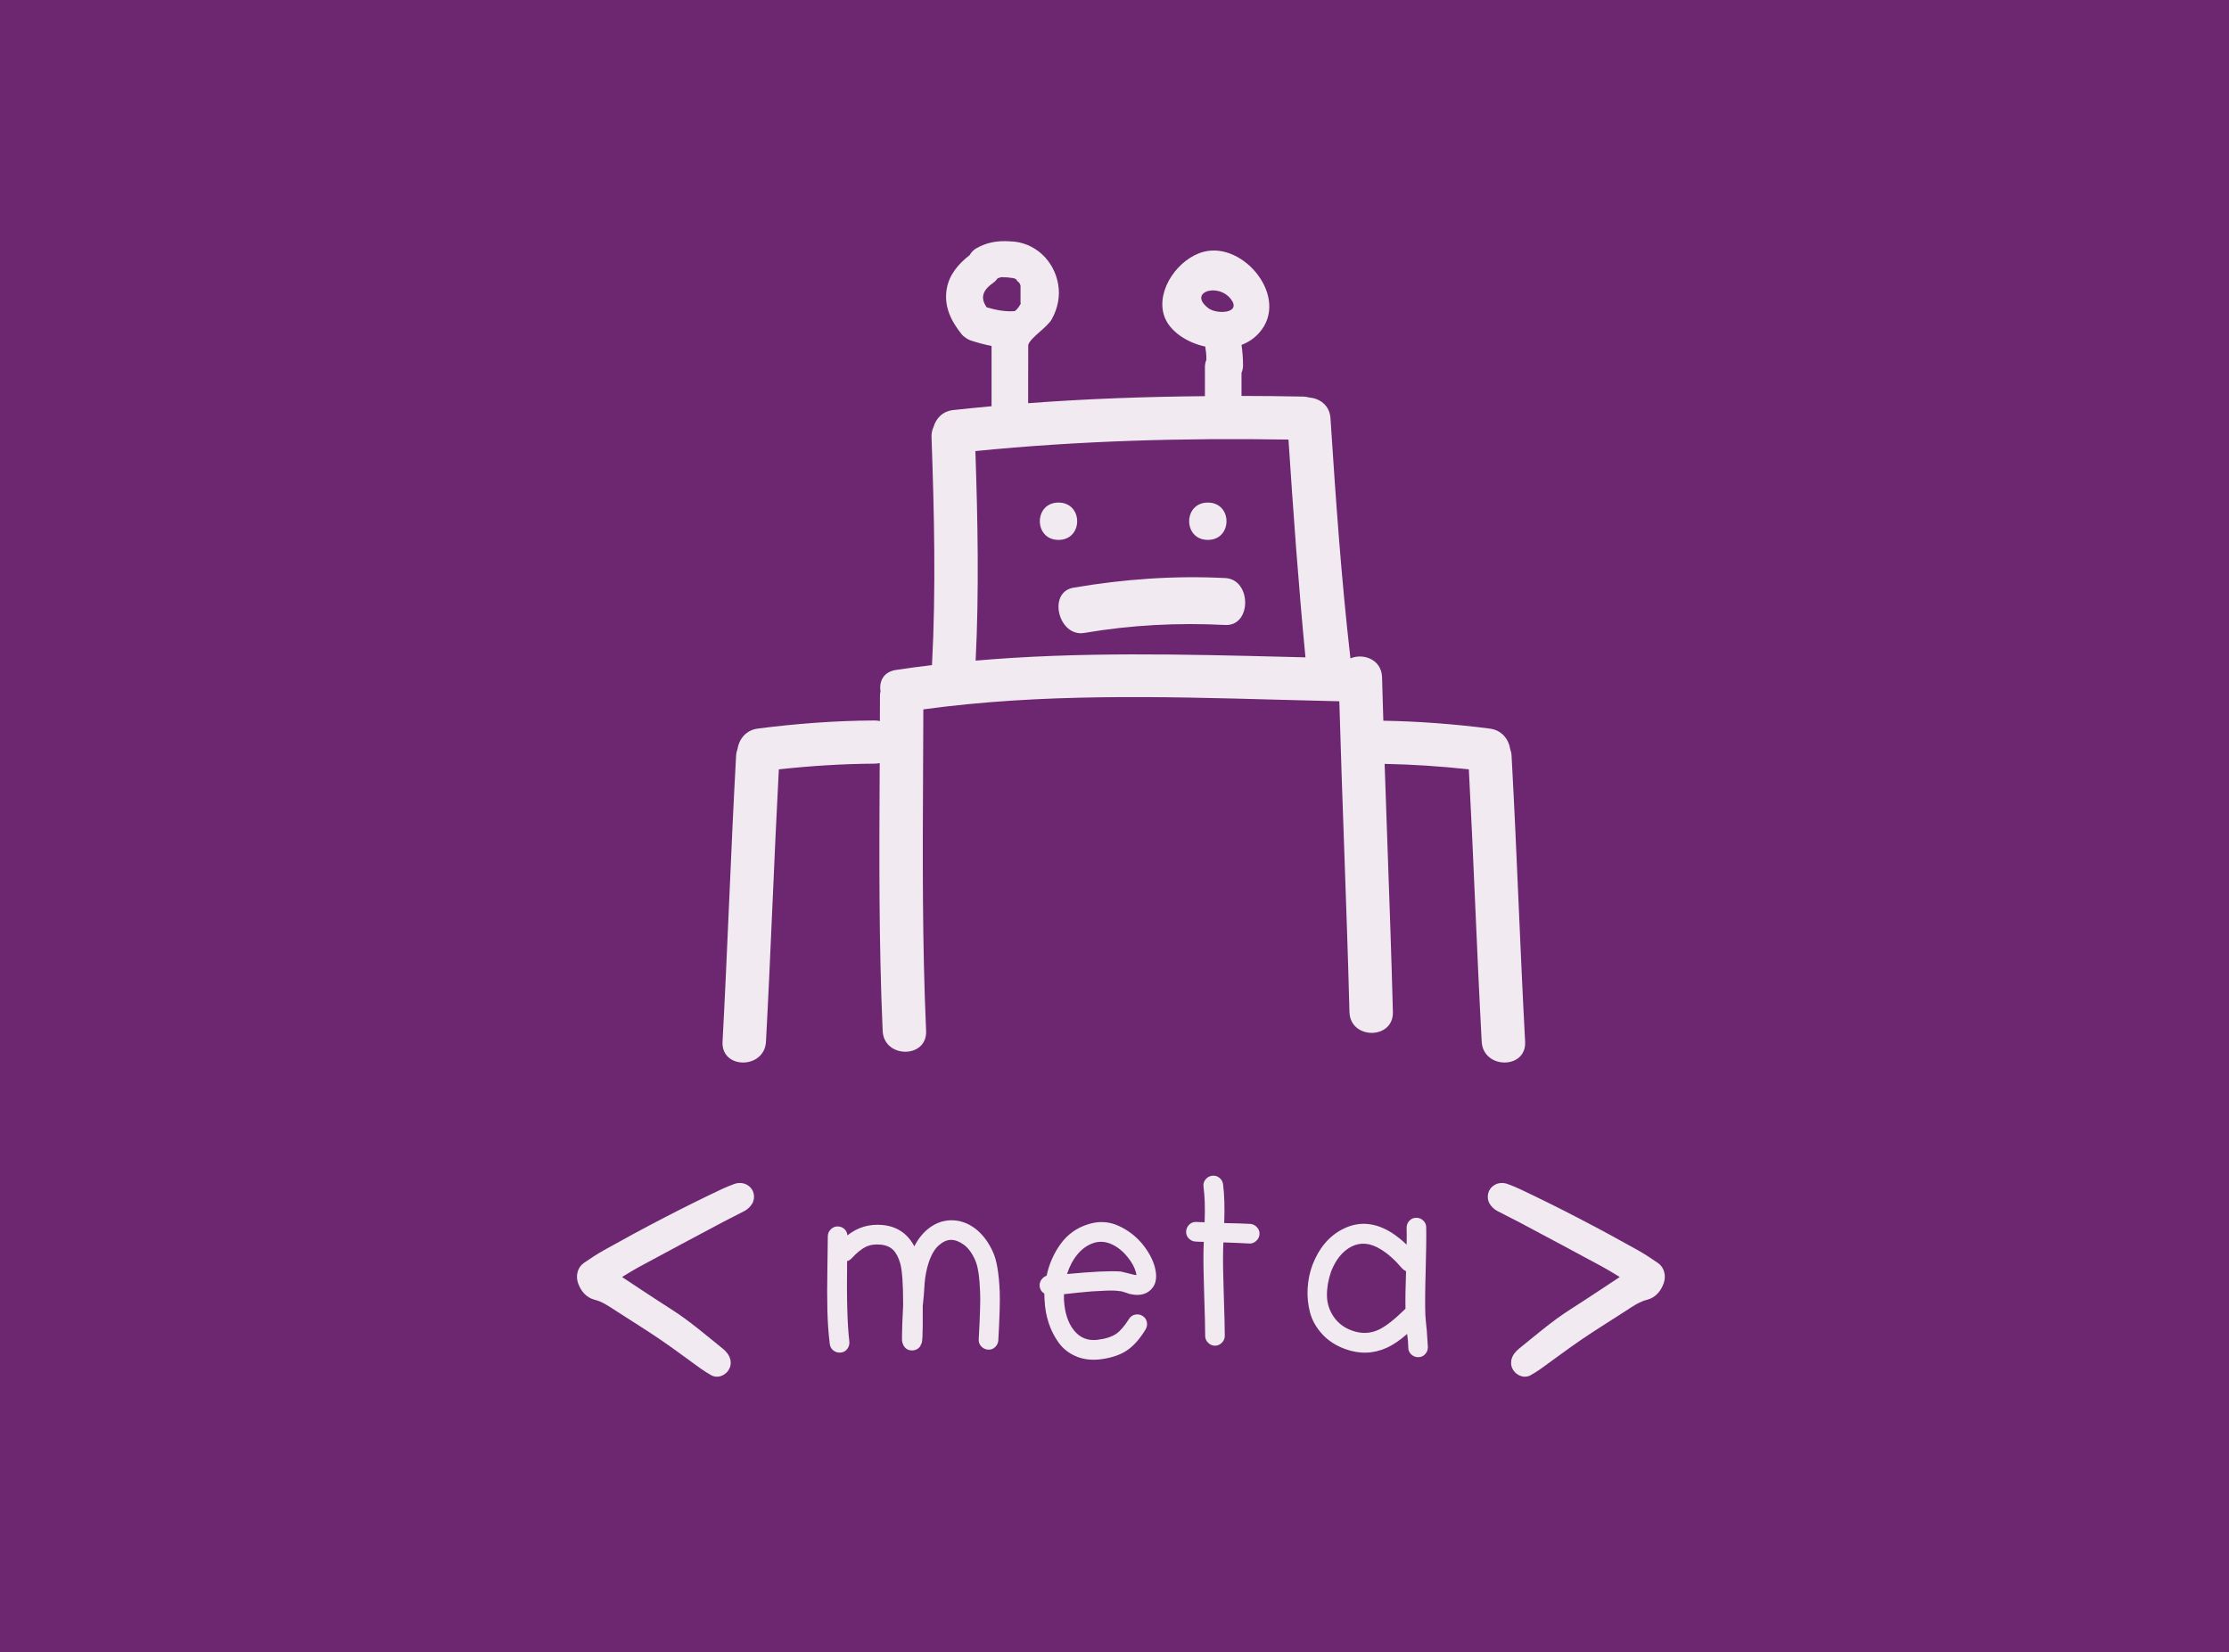
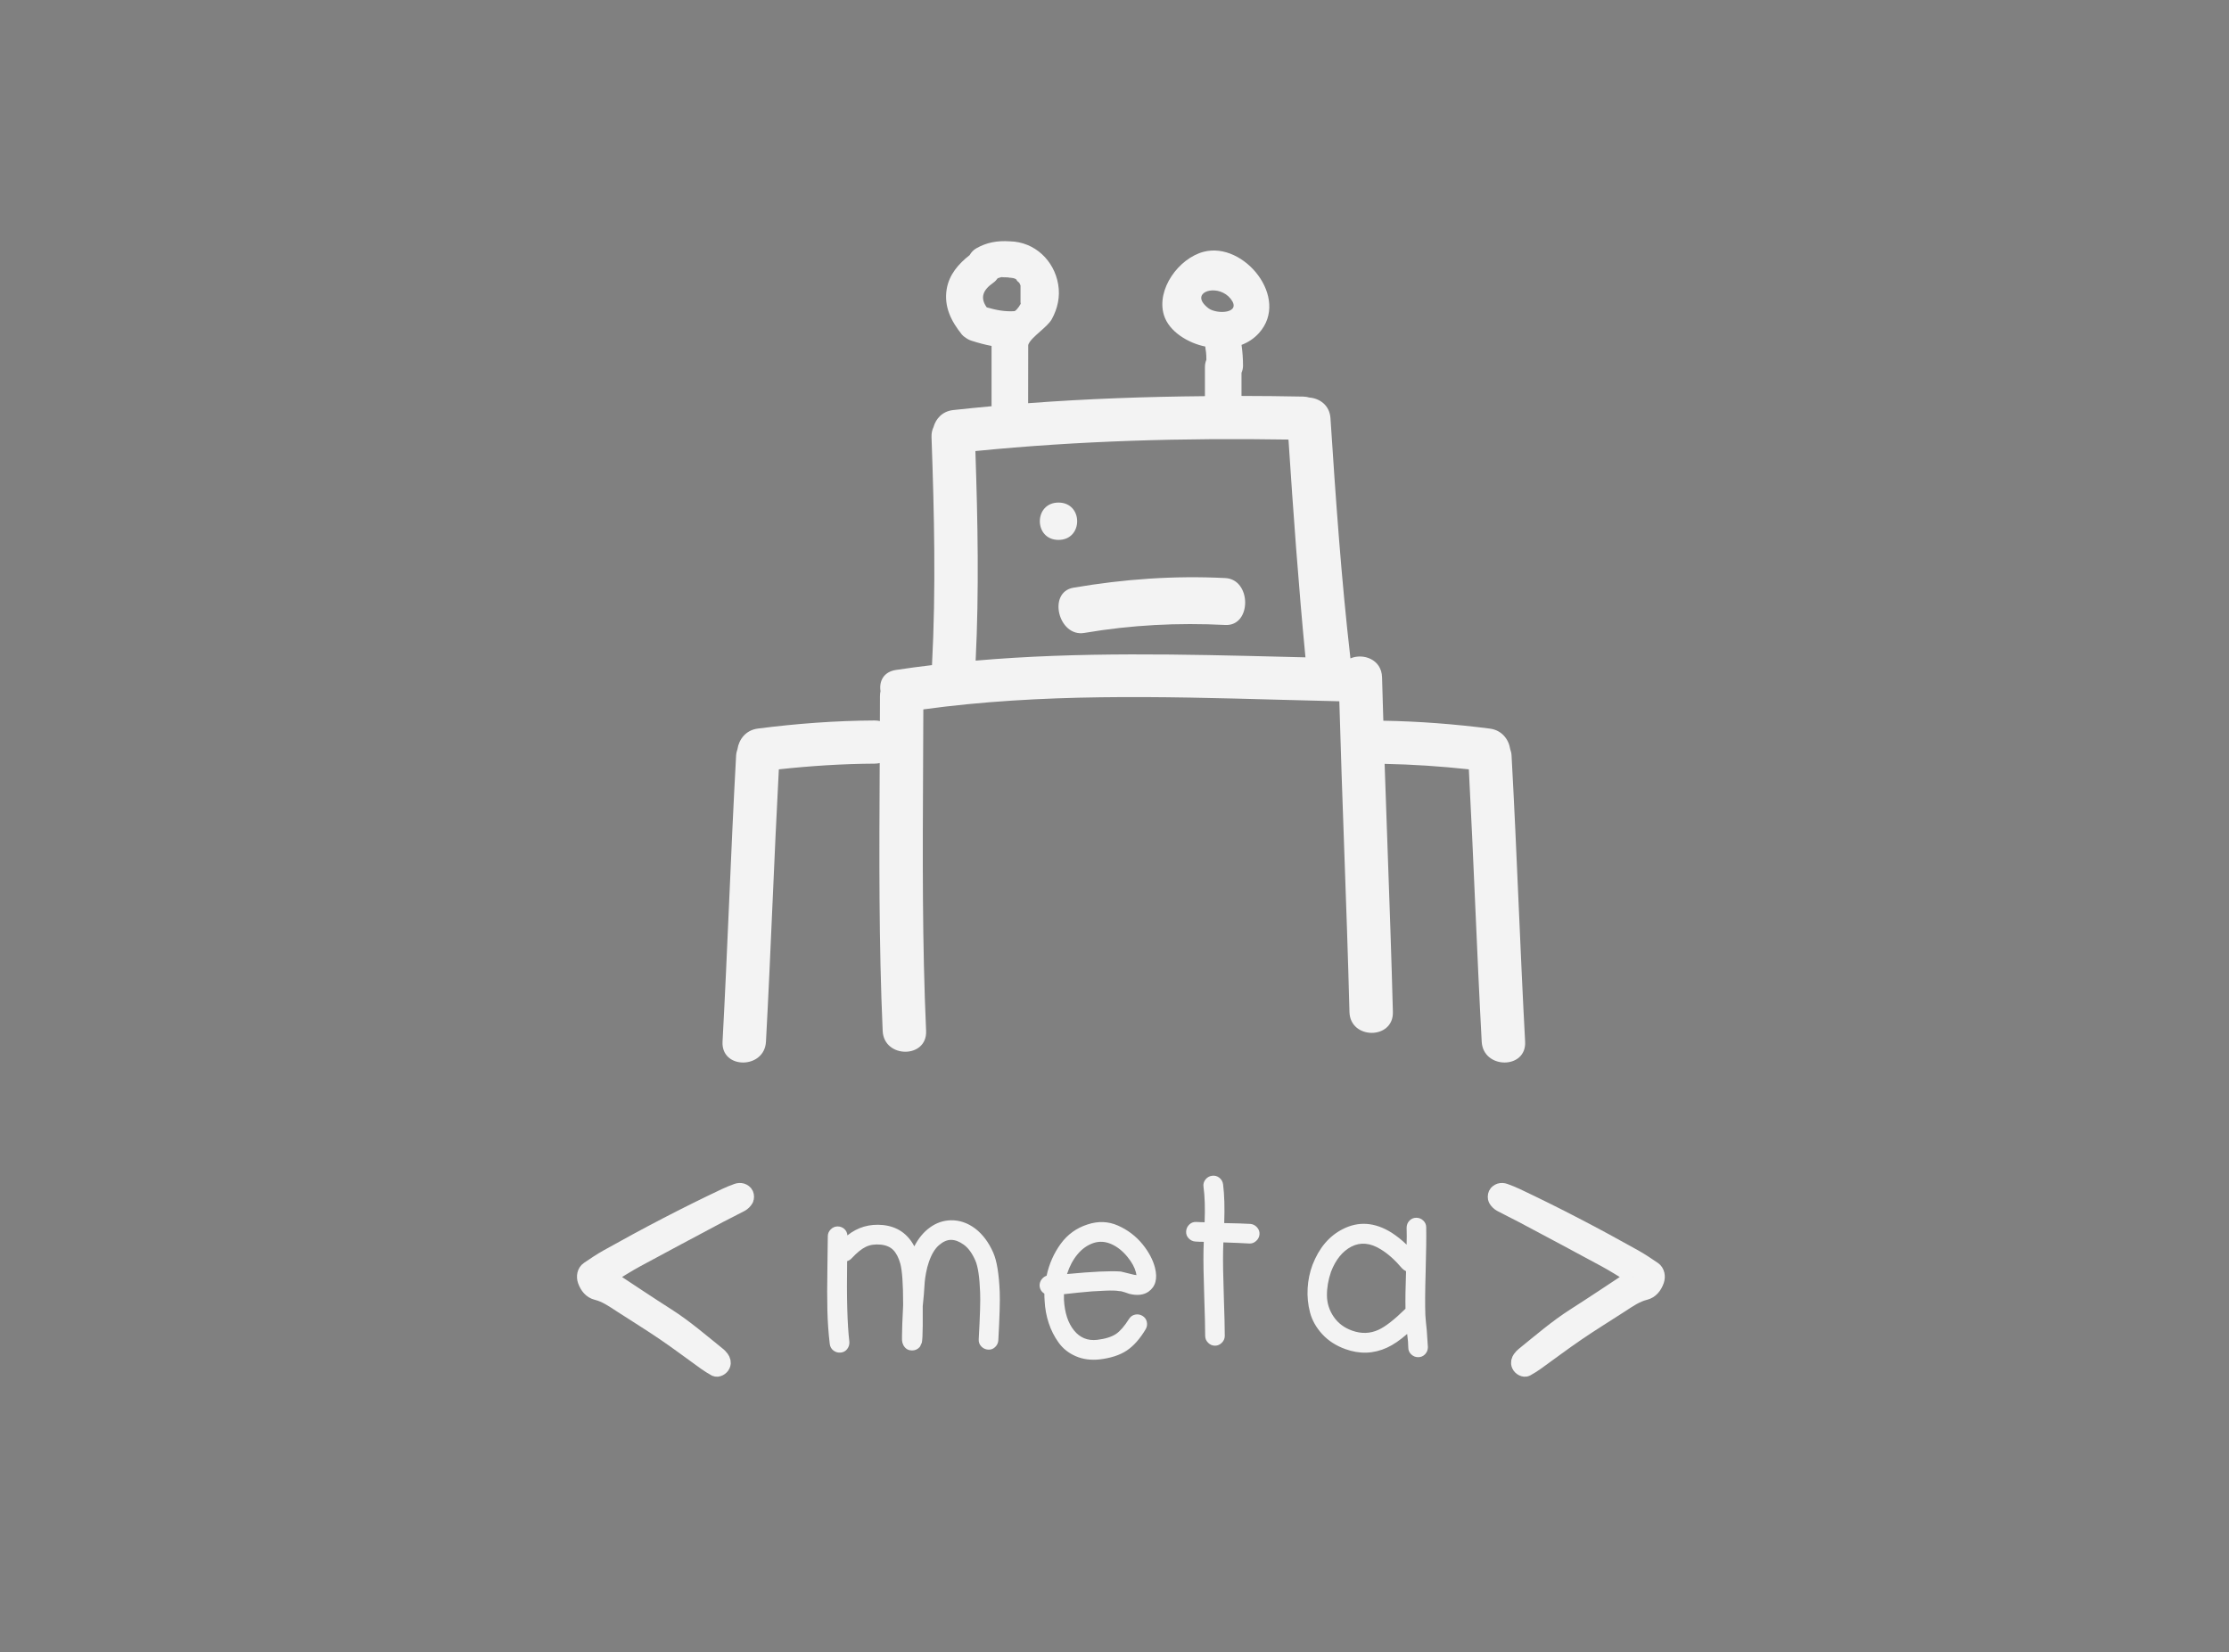
<svg xmlns="http://www.w3.org/2000/svg" fill="none" viewBox="0 0 232 172" height="172" width="232">
  <rect x="0" y="0" width="232" height="172" fill="#808080" stroke="none" />
  <g clip-path="url(#clip0_4567_189187)">
-     <rect fill="#6C2770" height="191.105" width="264.606" y="-10.076" x="-14.7" />
    <g opacity="0.9">
      <path fill="white" d="M110.172 52.313C107.581 52.313 107.581 56.199 110.172 56.199C112.762 56.199 112.762 52.313 110.172 52.313Z" />
-       <path fill="white" d="M125.715 56.199C128.305 56.199 128.305 52.313 125.715 52.313C123.124 52.313 123.123 56.199 125.715 56.199Z" />
      <path fill="white" d="M127.534 60.171C122.222 59.901 116.979 60.275 111.724 61.174C109.002 61.639 110.163 66.344 112.861 65.882C117.73 65.05 122.617 64.803 127.534 65.054C130.295 65.194 130.282 60.311 127.534 60.171Z" />
      <path fill="white" d="M155.068 75.841C156.33 76.003 157.038 76.976 157.186 77.978C157.26 78.184 157.315 78.403 157.327 78.647C157.612 83.788 157.837 88.931 158.062 94.075L158.062 94.075L158.062 94.075C158.271 98.861 158.481 103.647 158.739 108.43C158.895 111.328 154.375 111.313 154.219 108.43C153.96 103.637 153.749 98.842 153.538 94.047L153.538 94.046C153.333 89.391 153.128 84.735 152.88 80.081C149.967 79.765 147.047 79.569 144.115 79.513C144.211 82.374 144.313 85.235 144.415 88.096L144.415 88.1V88.1V88.1C144.621 93.846 144.826 99.592 144.976 105.34C145.051 108.24 140.531 108.233 140.455 105.34C140.307 99.609 140.104 93.881 139.901 88.152L139.901 88.152L139.901 88.151C139.722 83.1 139.542 78.049 139.401 72.997C137.308 72.95 135.214 72.893 133.12 72.836L133.12 72.836L133.12 72.836C120.758 72.498 108.38 72.161 96.103 73.841C96.098 75.876 96.088 77.912 96.077 79.948C96.031 89.069 95.985 98.189 96.391 107.306C96.52 110.206 91.999 110.194 91.871 107.306C91.465 98.189 91.512 89.069 91.559 79.947V79.946L91.562 79.429C91.394 79.467 91.216 79.49 91.024 79.49C87.689 79.508 84.372 79.723 81.064 80.082C80.816 84.721 80.612 89.362 80.408 94.002L80.407 94.002C80.196 98.813 79.984 103.623 79.724 108.431C79.569 111.314 75.048 111.329 75.204 108.431C75.464 103.618 75.675 98.803 75.886 93.988C76.109 88.874 76.333 83.76 76.616 78.648C76.631 78.4 76.686 78.182 76.759 77.976C76.908 76.974 77.615 76 78.877 75.838C82.912 75.319 86.954 75.016 91.024 74.995C91.223 74.994 91.407 75.019 91.58 75.057L91.58 75.054C91.584 74.19 91.587 73.328 91.588 72.466C91.588 72.277 91.609 72.103 91.645 71.94C91.487 70.943 91.938 69.936 93.247 69.737C94.498 69.545 95.751 69.383 97.004 69.232C97.423 61.317 97.236 53.411 96.955 45.493C96.941 45.091 97.022 44.751 97.161 44.461C97.403 43.586 98.084 42.807 99.216 42.683C100.545 42.536 101.875 42.407 103.204 42.284V36.009C102.493 35.876 101.792 35.685 101.112 35.465C100.868 35.387 100.647 35.267 100.456 35.117C100.329 35.036 100.211 34.943 100.113 34.821C99 33.435 98.234 31.919 98.533 30.1C98.782 28.59 99.762 27.462 100.925 26.555C101.084 26.272 101.311 26.023 101.608 25.852C102.675 25.243 103.773 25.031 105.107 25.12C107.705 25.174 109.723 27.122 110.14 29.608C110.353 30.874 110.089 32.1 109.475 33.22C109.251 33.629 108.751 34.07 108.258 34.506L108.258 34.506C107.699 35 107.149 35.486 107.02 35.907C107.012 35.935 107.012 41.97 107.012 41.97C113.137 41.505 119.27 41.292 125.412 41.236V38.217C125.412 37.929 125.467 37.679 125.561 37.459L125.561 37.394L125.56 37.327V37.327C125.56 37.229 125.56 37.132 125.555 37.036C125.548 36.912 125.538 36.789 125.527 36.667C125.52 36.623 125.51 36.551 125.5 36.486C125.49 36.423 125.482 36.367 125.479 36.353C125.462 36.259 125.456 36.167 125.449 36.073C123.712 35.724 121.664 34.54 121.137 32.776C120.34 30.108 122.68 26.895 125.27 26.211C129.478 25.101 134.301 31.039 131.04 34.665C130.521 35.243 129.899 35.642 129.223 35.9C129.324 36.617 129.377 37.332 129.377 38.061C129.377 38.324 129.321 38.575 129.219 38.804V41.212C131.364 41.218 133.508 41.236 135.654 41.281C135.882 41.285 136.085 41.325 136.277 41.38C137.342 41.461 138.391 42.174 138.479 43.528C139.023 51.87 139.6 60.207 140.557 68.531C141.88 67.968 143.8 68.622 143.848 70.502C143.874 71.561 143.907 72.62 143.94 73.678V73.678V73.679C143.954 74.126 143.968 74.573 143.981 75.021C147.693 75.084 151.384 75.368 155.068 75.841ZM128.08 31.089C126.907 29.632 124.402 30.201 125.175 31.462C125.292 31.652 125.483 31.859 125.766 32.078C126.641 32.752 129.317 32.638 128.08 31.089ZM102.7 31.991C101.971 30.966 102.327 30.174 103.373 29.44C103.573 29.3 103.721 29.136 103.844 28.964L103.882 28.951C103.983 28.918 104.084 28.884 104.186 28.858C104.194 28.857 104.198 28.855 104.203 28.854C104.206 28.853 104.209 28.852 104.213 28.851C104.238 28.852 104.266 28.852 104.315 28.85C104.353 28.849 104.458 28.86 104.537 28.868C104.651 28.881 104.712 28.887 104.444 28.841C104.597 28.868 104.749 28.876 104.901 28.875C104.928 28.879 104.955 28.885 104.982 28.89C105.023 28.9 105.065 28.909 105.108 28.909C105.127 28.909 105.146 28.91 105.164 28.912C105.179 28.912 105.195 28.913 105.21 28.914C105.219 28.916 105.256 28.921 105.301 28.927C105.372 28.936 105.462 28.948 105.504 28.959C105.535 28.966 105.592 28.989 105.646 29.011C105.7 29.041 105.752 29.074 105.804 29.107L105.842 29.131C105.67 29.049 106.062 29.457 106.051 29.383C106.087 29.443 106.123 29.504 106.156 29.565C106.158 29.576 106.175 29.619 106.197 29.672L106.218 29.723V31.434C106.218 31.477 106.224 31.519 106.23 31.561C106.233 31.584 106.237 31.606 106.239 31.629C106.229 31.645 106.217 31.661 106.205 31.676C106.189 31.697 106.174 31.718 106.161 31.742C106.142 31.777 106.121 31.812 106.1 31.846L106.1 31.846L106.1 31.846C106.086 31.869 106.072 31.892 106.059 31.915C106.044 31.932 106.015 31.97 105.982 32.013L105.982 32.013L105.982 32.013C105.924 32.088 105.852 32.181 105.817 32.217C105.79 32.244 105.76 32.27 105.73 32.295L105.73 32.295C105.722 32.303 105.713 32.31 105.705 32.318C105.701 32.321 105.697 32.325 105.693 32.328C105.674 32.339 105.66 32.35 105.633 32.369L105.632 32.37C105.627 32.373 105.622 32.375 105.617 32.377L105.617 32.377C105.61 32.38 105.604 32.383 105.599 32.387C104.592 32.457 103.65 32.27 102.7 31.991ZM101.521 46.952C101.766 54.227 101.911 61.492 101.548 68.764C112.325 67.829 123.129 68.102 133.954 68.376C134.595 68.392 135.235 68.408 135.875 68.424C135.147 60.878 134.606 53.319 134.108 45.755C123.219 45.578 112.357 45.872 101.521 46.952Z" clip-rule="evenodd" fill-rule="evenodd" />
      <path fill="white" d="M169.946 132.965C169.907 132.871 169.893 132.729 169.827 132.689C168.914 132.132 168.008 131.556 167.072 131.048C164.211 129.497 161.338 127.971 158.466 126.442C157.723 126.047 156.963 125.691 156.223 125.291C156.036 125.19 155.859 125.011 155.75 124.82C155.679 124.694 155.688 124.454 155.752 124.314C155.813 124.178 155.979 124.06 156.121 124.015C156.269 123.969 156.455 123.983 156.604 124.036C157.022 124.186 157.437 124.353 157.841 124.544C161.99 126.503 166.062 128.637 170.082 130.889C170.767 131.272 171.424 131.717 172.078 132.161C172.413 132.389 172.508 132.869 172.363 133.282C172.154 133.878 171.782 134.336 171.215 134.474C170.274 134.705 169.493 135.257 168.689 135.779C167.174 136.763 165.636 137.706 164.142 138.725C162.694 139.711 161.292 140.775 159.864 141.796C159.544 142.025 159.208 142.231 158.866 142.421C158.65 142.54 158.292 142.343 158.175 142.083C158.062 141.833 158.146 141.612 158.278 141.418C158.374 141.276 158.504 141.153 158.635 141.047C160.363 139.656 162.044 138.197 163.907 137.01C165.903 135.738 167.872 134.413 169.851 133.109C169.894 133.081 169.914 133.014 169.946 132.965Z" clip-rule="evenodd" fill-rule="evenodd" />
      <path stroke-width="1.7" stroke="white" d="M169.946 132.965C169.907 132.871 169.893 132.729 169.827 132.689C168.914 132.132 168.008 131.556 167.072 131.048C164.211 129.497 161.338 127.971 158.466 126.442C157.723 126.047 156.963 125.691 156.223 125.291C156.036 125.19 155.859 125.011 155.75 124.82C155.679 124.694 155.688 124.454 155.752 124.314C155.813 124.178 155.979 124.06 156.121 124.015C156.269 123.969 156.455 123.983 156.604 124.036C157.022 124.186 157.437 124.353 157.841 124.544C161.99 126.503 166.062 128.637 170.082 130.889C170.767 131.272 171.424 131.717 172.078 132.161C172.413 132.389 172.508 132.869 172.363 133.282C172.154 133.878 171.782 134.336 171.215 134.474C170.274 134.705 169.493 135.257 168.689 135.779C167.174 136.763 165.636 137.706 164.142 138.725C162.694 139.711 161.292 140.775 159.864 141.796C159.544 142.025 159.208 142.231 158.866 142.421C158.65 142.54 158.292 142.343 158.175 142.083C158.062 141.833 158.146 141.612 158.278 141.418C158.374 141.276 158.504 141.153 158.635 141.047C160.363 139.656 162.044 138.197 163.907 137.01C165.903 135.738 167.872 134.413 169.851 133.109C169.894 133.081 169.914 133.014 169.946 132.965" />
      <path fill="white" d="M63.387 132.965C63.425 132.871 63.439 132.729 63.506 132.689C64.419 132.132 65.324 131.556 66.26 131.048C69.122 129.497 71.995 127.971 74.867 126.442C75.609 126.047 76.37 125.691 77.11 125.291C77.296 125.19 77.473 125.011 77.582 124.82C77.653 124.694 77.644 124.454 77.581 124.314C77.519 124.178 77.353 124.06 77.211 124.015C77.063 123.969 76.877 123.983 76.728 124.036C76.31 124.186 75.895 124.353 75.492 124.544C71.342 126.503 67.27 128.637 63.25 130.889C62.565 131.272 61.908 131.717 61.254 132.161C60.919 132.389 60.824 132.869 60.969 133.282C61.179 133.878 61.55 134.336 62.117 134.474C63.058 134.705 63.84 135.257 64.643 135.779C66.158 136.763 67.696 137.706 69.191 138.725C70.638 139.711 72.041 140.775 73.469 141.796C73.789 142.025 74.124 142.231 74.466 142.421C74.682 142.54 75.04 142.343 75.157 142.083C75.27 141.833 75.186 141.612 75.054 141.418C74.958 141.276 74.828 141.153 74.697 141.047C72.969 139.656 71.289 138.197 69.426 137.01C67.429 135.738 65.46 134.413 63.481 133.109C63.438 133.081 63.418 133.014 63.387 132.965Z" clip-rule="evenodd" fill-rule="evenodd" />
      <path stroke-width="1.7" stroke="white" d="M63.387 132.965C63.425 132.871 63.439 132.729 63.506 132.689C64.419 132.132 65.324 131.556 66.26 131.048C69.122 129.497 71.995 127.971 74.867 126.442C75.609 126.047 76.37 125.691 77.11 125.291C77.296 125.19 77.473 125.011 77.582 124.82C77.653 124.694 77.644 124.454 77.581 124.314C77.519 124.178 77.353 124.06 77.211 124.015C77.063 123.969 76.877 123.983 76.728 124.036C76.31 124.186 75.895 124.353 75.492 124.544C71.342 126.503 67.27 128.637 63.25 130.889C62.565 131.272 61.908 131.717 61.254 132.161C60.919 132.389 60.824 132.869 60.969 133.282C61.179 133.878 61.55 134.336 62.117 134.474C63.058 134.705 63.84 135.257 64.643 135.779C66.158 136.763 67.696 137.706 69.191 138.725C70.638 139.711 72.041 140.775 73.469 141.796C73.789 142.025 74.124 142.231 74.466 142.421C74.682 142.54 75.04 142.343 75.157 142.083C75.27 141.833 75.186 141.612 75.054 141.418C74.958 141.276 74.828 141.153 74.697 141.047C72.969 139.656 71.289 138.197 69.426 137.01C67.429 135.738 65.46 134.413 63.481 133.109C63.438 133.081 63.418 133.014 63.387 132.965" />
      <path fill="white" d="M86.364 139.901C86.228 138.754 86.146 137.598 86.117 136.433C86.087 135.267 86.087 133.8 86.117 132.032C86.146 130.264 86.16 129.147 86.16 128.681C86.16 128.409 86.262 128.171 86.466 127.967C86.67 127.763 86.908 127.661 87.18 127.661C87.452 127.661 87.685 127.748 87.88 127.923C88.074 128.098 88.181 128.321 88.2 128.593C89.269 127.738 90.503 127.379 91.901 127.515C93.378 127.67 94.466 128.409 95.165 129.73C95.593 128.894 96.137 128.239 96.797 127.763C97.458 127.287 98.177 127.039 98.954 127.02C99.867 127 100.722 127.292 101.519 127.894C102.296 128.496 102.917 129.332 103.384 130.4C103.753 131.236 103.976 132.596 104.054 134.48C104.093 135.354 104.044 137.035 103.908 139.522C103.889 139.794 103.777 140.027 103.573 140.221C103.369 140.416 103.126 140.503 102.845 140.484C102.563 140.464 102.325 140.352 102.131 140.148C101.936 139.944 101.849 139.697 101.868 139.405C102.004 136.957 102.053 135.335 102.014 134.538C101.956 132.945 101.791 131.838 101.519 131.216C101.188 130.458 100.79 129.91 100.324 129.57C99.857 129.23 99.411 129.06 98.983 129.06C98.575 129.06 98.157 129.244 97.73 129.613C97.303 129.982 96.953 130.565 96.681 131.362C96.564 131.692 96.467 132.061 96.389 132.469C96.312 132.877 96.263 133.217 96.244 133.489C96.224 133.761 96.195 134.189 96.156 134.772L96.04 135.966V138.006C96.02 138.492 96.011 138.871 96.011 139.143C95.991 139.298 95.981 139.425 95.981 139.522C95.962 139.6 95.952 139.668 95.952 139.726C95.933 139.804 95.904 139.872 95.865 139.93C95.826 140.046 95.777 140.144 95.719 140.221C95.505 140.454 95.243 140.571 94.932 140.571C94.583 140.571 94.311 140.435 94.116 140.163C94.039 140.066 93.99 139.969 93.971 139.872C93.932 139.813 93.912 139.745 93.912 139.668C93.893 139.609 93.883 139.532 93.883 139.434V138.997C93.883 138.706 93.893 138.308 93.912 137.802L94 135.879V135.704C94 133.664 93.903 132.275 93.708 131.537C93.533 130.915 93.291 130.444 92.98 130.123C92.669 129.803 92.232 129.613 91.668 129.555C91.066 129.497 90.546 129.574 90.109 129.788C89.672 130.002 89.191 130.39 88.667 130.954C88.531 131.109 88.365 131.216 88.171 131.274C88.113 135.082 88.191 137.88 88.404 139.668C88.424 139.94 88.351 140.187 88.186 140.411C88.021 140.634 87.797 140.76 87.515 140.79C87.234 140.819 86.981 140.751 86.758 140.586C86.534 140.42 86.403 140.192 86.364 139.901ZM118.287 132.732C118.268 132.654 118.248 132.557 118.229 132.441C118.093 131.916 117.801 131.382 117.354 130.838C116.849 130.216 116.286 129.769 115.664 129.497C115.042 129.225 114.43 129.186 113.828 129.381C113.187 129.594 112.628 129.988 112.152 130.561C111.676 131.134 111.312 131.819 111.06 132.615C113.721 132.363 115.586 132.275 116.655 132.353C116.752 132.373 117.228 132.489 118.083 132.703C118.161 132.703 118.229 132.713 118.287 132.732ZM108.932 132.789C109.204 131.545 109.695 130.438 110.404 129.467C111.113 128.495 112.041 127.825 113.187 127.456C114.294 127.087 115.353 127.125 116.363 127.572C117.374 128.019 118.229 128.67 118.928 129.525C119.569 130.321 119.997 131.128 120.21 131.944C120.502 133.09 120.278 133.925 119.54 134.45C119.035 134.8 118.374 134.877 117.558 134.683C117.403 134.625 117.247 134.571 117.092 134.523C116.937 134.474 116.82 134.44 116.742 134.421C116.665 134.401 116.577 134.392 116.48 134.392C116.189 134.333 115.713 134.319 115.052 134.348C114.391 134.377 113.925 134.401 113.653 134.421C113.381 134.44 112.905 134.484 112.225 134.552C111.545 134.62 111.05 134.673 110.739 134.712V135.295C110.817 136.655 111.166 137.719 111.788 138.486C112.41 139.254 113.216 139.579 114.207 139.463C115.042 139.365 115.693 139.161 116.159 138.851C116.587 138.559 117.034 138.044 117.5 137.306C117.655 137.053 117.869 136.898 118.141 136.84C118.413 136.781 118.671 136.825 118.913 136.971C119.156 137.117 119.307 137.325 119.365 137.597C119.423 137.869 119.385 138.122 119.249 138.355C118.646 139.365 117.986 140.109 117.267 140.585C116.548 141.061 115.606 141.367 114.44 141.503C113.527 141.6 112.701 141.488 111.963 141.167C111.225 140.847 110.632 140.376 110.185 139.754C109.738 139.132 109.393 138.452 109.151 137.714C108.908 136.976 108.767 136.208 108.728 135.412C108.709 135.159 108.699 134.907 108.699 134.654C108.388 134.46 108.223 134.178 108.203 133.809C108.203 133.576 108.271 133.367 108.407 133.182C108.543 132.998 108.718 132.867 108.932 132.789ZM127.303 123.289C127.439 124.358 127.478 125.698 127.42 127.311C128.586 127.33 129.489 127.359 130.13 127.398C130.402 127.418 130.635 127.534 130.83 127.748C131.024 127.962 131.111 128.204 131.092 128.476C131.072 128.748 130.956 128.982 130.742 129.176C130.528 129.37 130.286 129.458 130.014 129.438C129.372 129.399 128.479 129.36 127.332 129.322C127.313 129.671 127.303 129.972 127.303 130.225C127.284 131.313 127.308 132.853 127.376 134.844C127.444 136.836 127.478 138.239 127.478 139.055C127.478 139.327 127.376 139.565 127.172 139.769C126.968 139.973 126.73 140.075 126.458 140.075C126.186 140.075 125.948 139.973 125.744 139.769C125.54 139.565 125.438 139.327 125.438 139.055C125.438 138.239 125.404 136.826 125.336 134.815C125.268 132.804 125.244 131.255 125.263 130.167C125.263 129.895 125.273 129.594 125.292 129.263C124.982 129.263 124.69 129.254 124.418 129.234C124.146 129.215 123.913 129.103 123.719 128.899C123.524 128.695 123.437 128.452 123.456 128.17C123.476 127.889 123.588 127.651 123.792 127.456C123.996 127.262 124.243 127.175 124.535 127.194C124.826 127.214 125.108 127.223 125.38 127.223C125.438 125.747 125.399 124.513 125.263 123.522C125.224 123.25 125.292 123.002 125.467 122.779C125.642 122.556 125.87 122.424 126.152 122.386C126.434 122.347 126.686 122.415 126.91 122.59C127.133 122.764 127.264 122.998 127.303 123.289ZM146.345 132.323C146.189 132.246 146.053 132.148 145.937 132.032C145.198 131.158 144.46 130.497 143.722 130.05C142.634 129.37 141.614 129.273 140.662 129.759C139.729 130.244 139.02 131.119 138.534 132.382C138.243 133.236 138.102 134.062 138.112 134.859C138.122 135.655 138.355 136.389 138.811 137.059C139.268 137.729 139.904 138.21 140.72 138.502C141.692 138.851 142.614 138.822 143.489 138.414C144.208 138.084 145.14 137.355 146.286 136.228C146.267 135.296 146.286 133.994 146.345 132.323ZM148.443 127.749C148.462 128.74 148.443 130.284 148.385 132.382C148.326 134.403 148.317 135.909 148.356 136.9C148.375 137.23 148.424 137.754 148.501 138.473C148.56 139.231 148.598 139.814 148.618 140.222C148.618 140.513 148.521 140.761 148.326 140.965C148.132 141.169 147.894 141.271 147.612 141.271C147.331 141.271 147.088 141.174 146.884 140.98C146.68 140.785 146.578 140.552 146.578 140.28C146.578 139.911 146.539 139.435 146.461 138.852C145.704 139.513 145.004 139.989 144.363 140.28C142.964 140.921 141.517 140.97 140.021 140.426C139.049 140.076 138.248 139.556 137.616 138.867C136.985 138.177 136.562 137.424 136.349 136.608C136.135 135.792 136.052 134.957 136.101 134.102C136.15 133.247 136.32 132.431 136.611 131.654C137.291 129.905 138.33 128.672 139.729 127.953C141.381 127.098 143.081 127.214 144.829 128.302C145.373 128.652 145.898 129.07 146.403 129.556C146.422 128.934 146.422 128.351 146.403 127.807C146.403 127.516 146.5 127.268 146.694 127.064C146.889 126.86 147.127 126.758 147.408 126.758C147.69 126.758 147.933 126.855 148.137 127.049C148.341 127.244 148.443 127.477 148.443 127.749Z" clip-rule="evenodd" fill-rule="evenodd" />
    </g>
  </g>
  <defs>
</defs>
</svg>